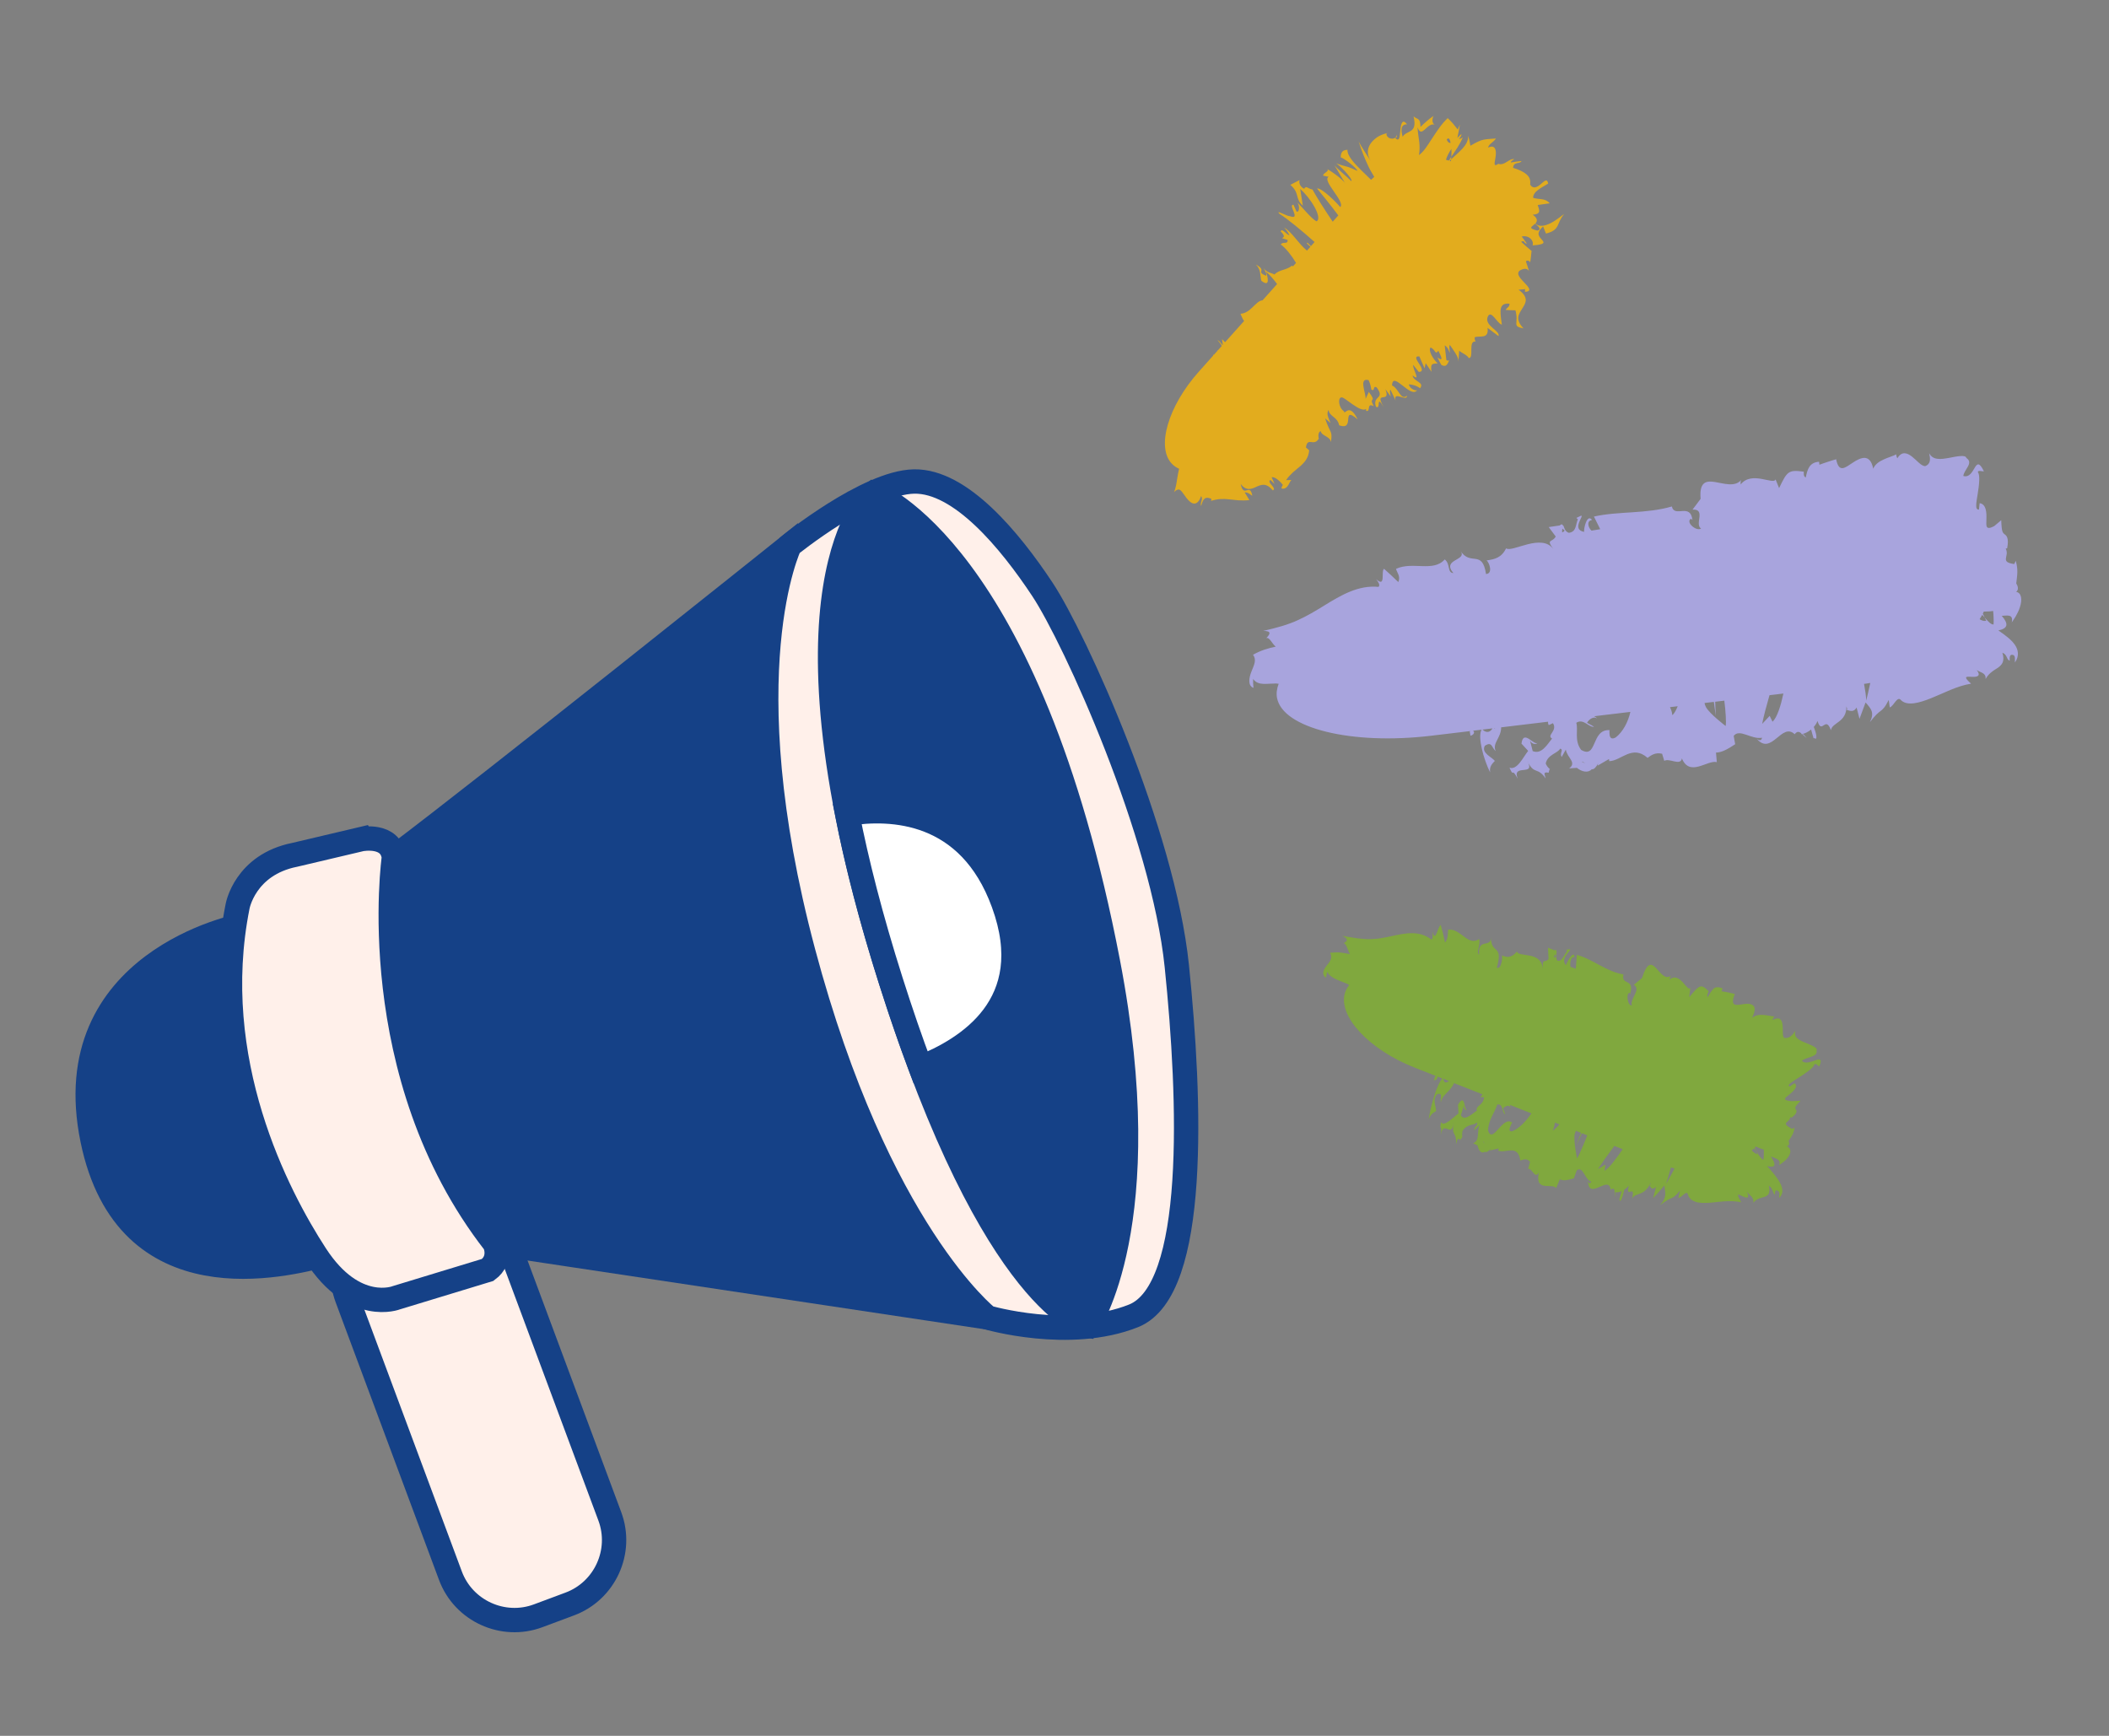
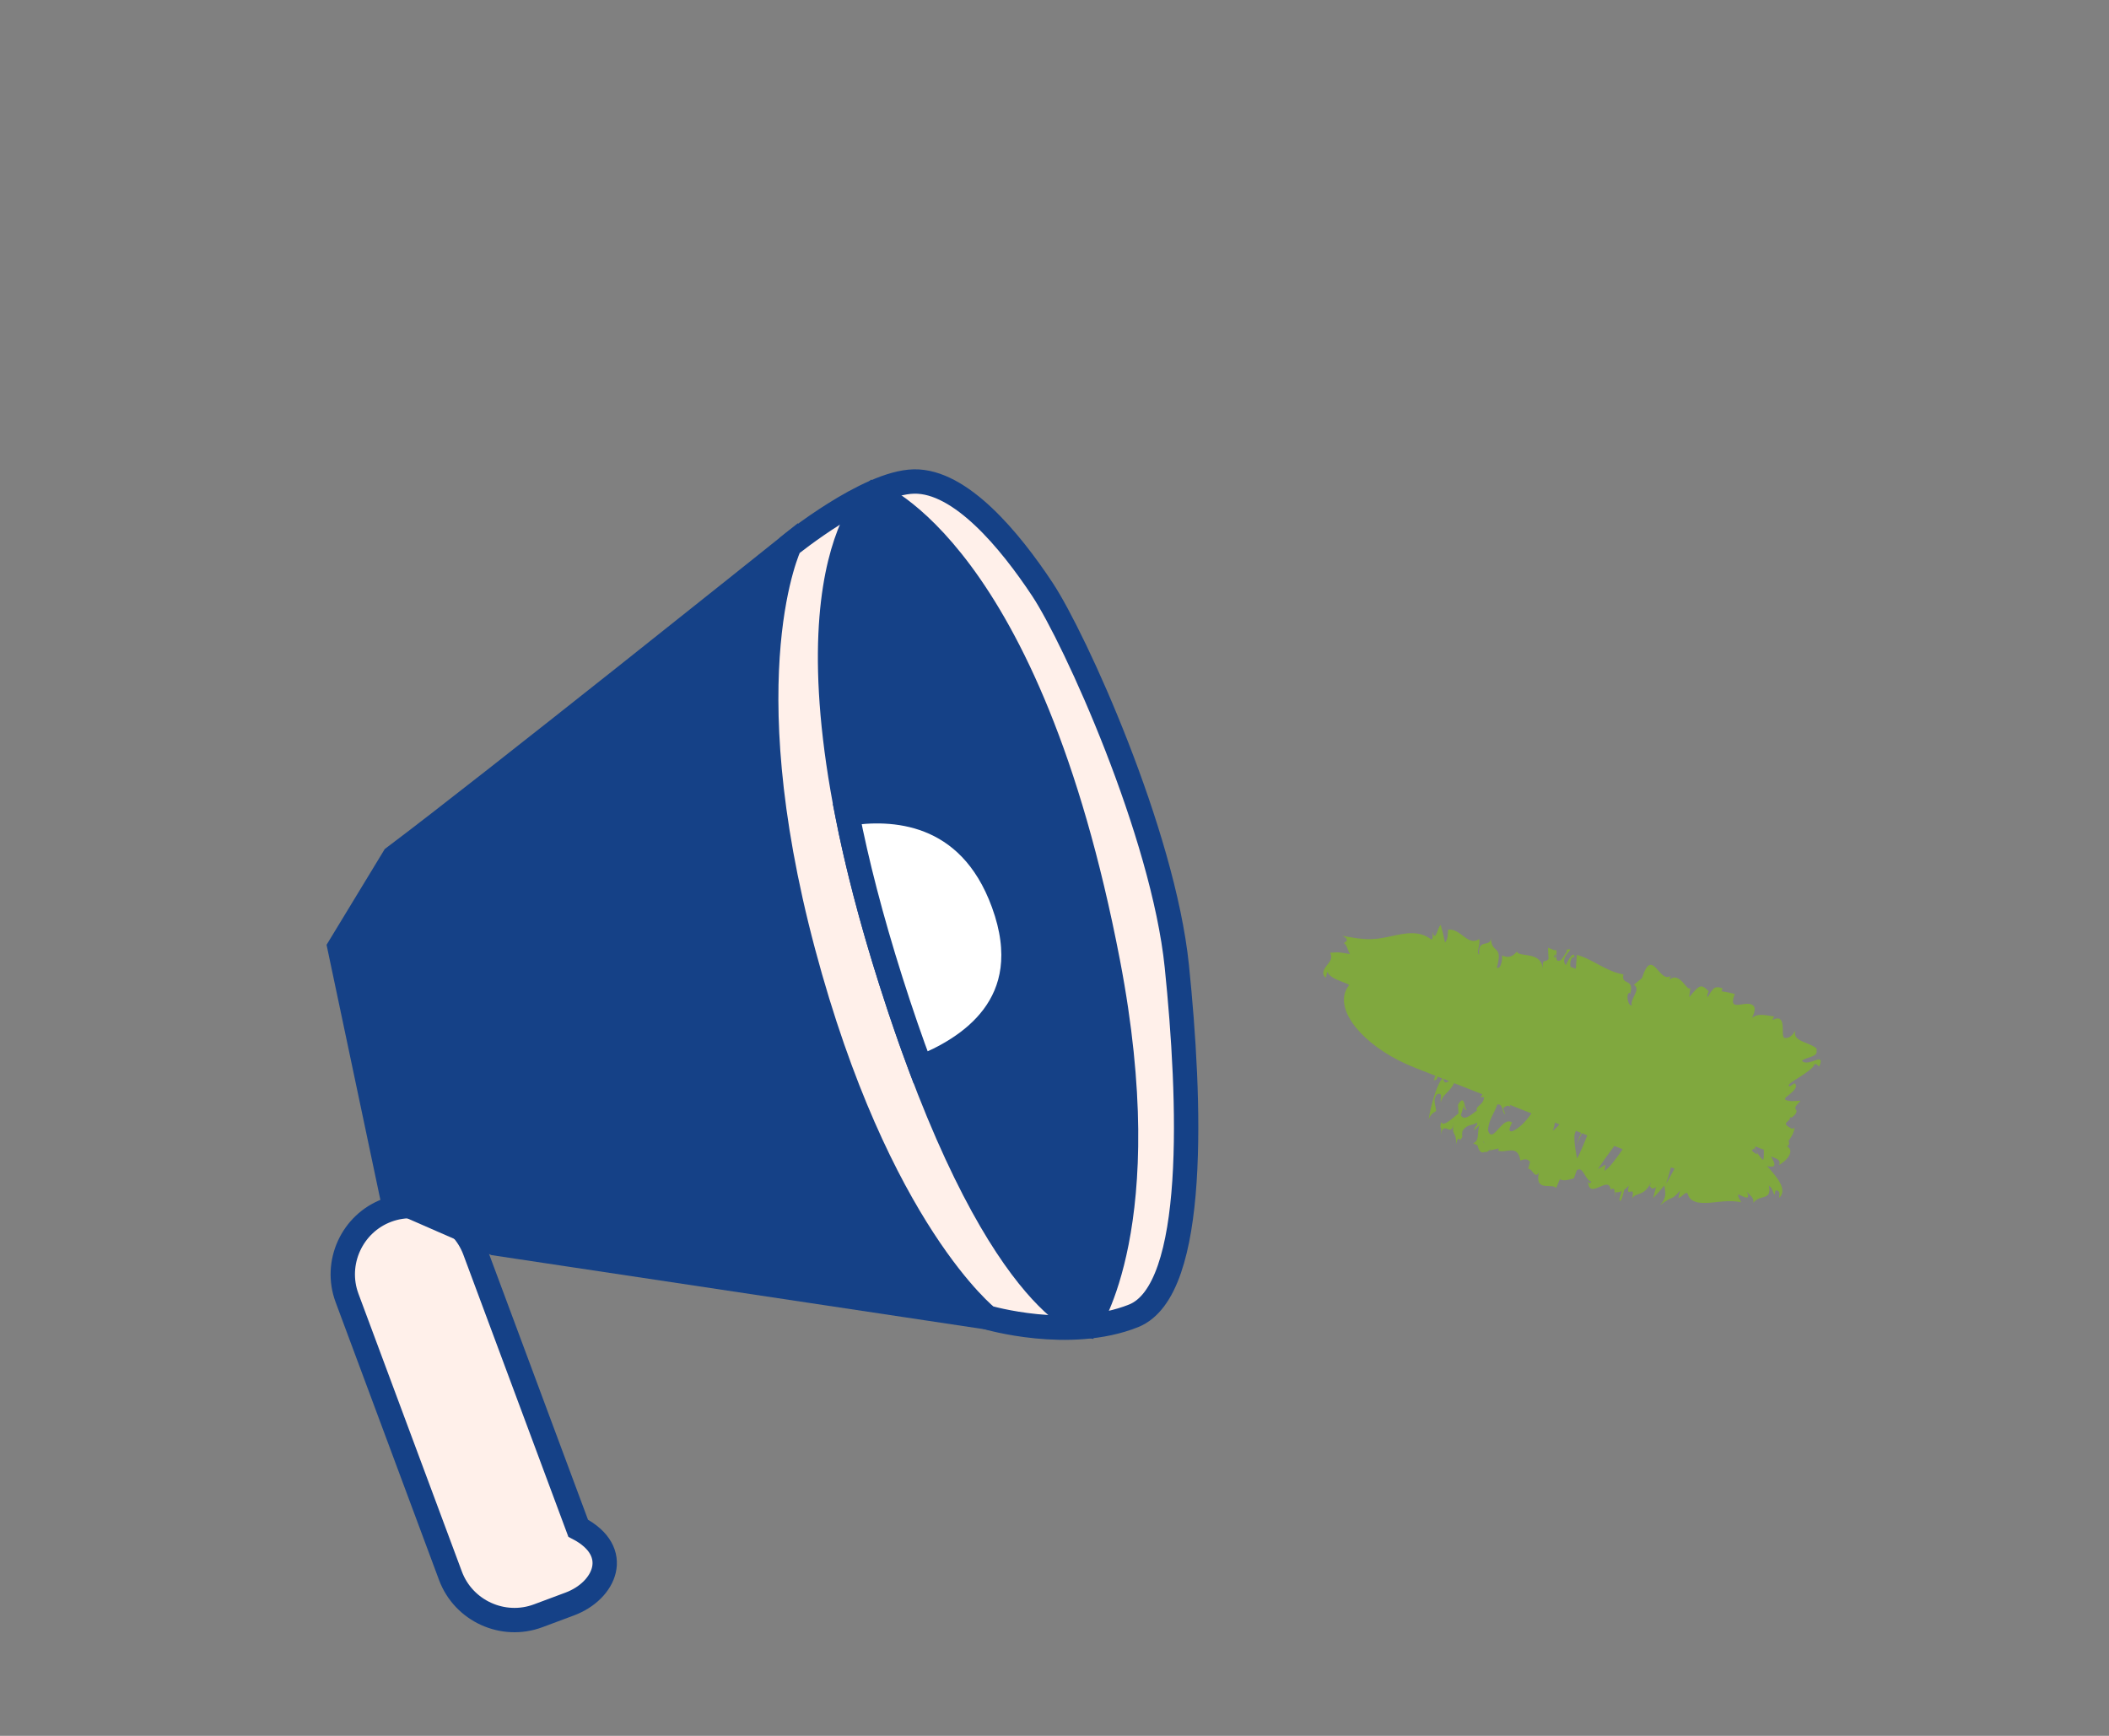
<svg xmlns="http://www.w3.org/2000/svg" version="1.1" id="Calque_1" x="0px" y="0px" viewBox="0 0 440.91 362.92" style="enable-background:new 0 0 440.91 362.92;" xml:space="preserve">
  <rect x="0" y="0" width="440.91" height="362.92" fill="#808080" stroke="none" />
  <style type="text/css">
	.st0{fill:#154187;}
	.st1{fill:#FFF0EA;stroke:#154187;stroke-width:5.091;stroke-miterlimit:10;}
	.st2{opacity:0.8;fill:#B1ADF3;}
	.st3{opacity:0.8;fill:#80B22D;}
	.st4{opacity:0.8;fill:#FAB605;}
	.st5{fill:#154187;stroke:#154187;stroke-width:5.091;stroke-miterlimit:10;}
	.st6{fill:#FFFFFF;stroke:#154187;stroke-width:5.091;stroke-miterlimit:10;}
	.st7{fill:#FFFFFF;stroke:#154187;stroke-width:4.288;stroke-miterlimit:10;}
	.st8{fill:#154187;stroke:#154187;stroke-width:4.288;stroke-miterlimit:10;}
	.st9{fill:#FFF0EA;stroke:#154187;stroke-width:5;stroke-linecap:round;stroke-linejoin:round;stroke-miterlimit:10;}
	.st10{fill:#FFFFFF;stroke:#154187;stroke-width:5;stroke-linecap:round;stroke-linejoin:round;stroke-miterlimit:10;}
	.st11{fill:#FF7A21;}
	.st12{fill:#FF893A;}
	.st13{opacity:0.8;}
	.st14{fill:none;}
	.st15{fill:#FF7A21;stroke:#FF7A21;stroke-miterlimit:10;}
	.st16{fill:#FFFFFF;}
	.st17{fill:#FBBE2A;}
	.st18{fill:#80B22D;}
	.st19{fill:#8EBB45;}
	.st20{fill:none;stroke:#154187;stroke-width:4.506;stroke-linecap:round;stroke-linejoin:round;stroke-miterlimit:10;}
	.st21{fill:#FAB605;}
</style>
  <g>
-     <path class="st1" d="M119.11,335.36l-6.62,2.47c-7.34,2.73-15.59-1.04-18.32-8.38l-21.62-58.08c-2.73-7.34,1.04-15.59,8.38-18.32   l6.62-2.47c7.34-2.73,15.59,1.04,18.32,8.38l21.62,58.08C130.23,324.38,126.46,332.63,119.11,335.36z" />
-     <path class="st2" d="M415.12,141.96c0.37-0.68,0.82-1.13,1.28-1.48c0.46-0.37,0.94-0.63,1.36-0.92c0.41-0.31,0.76-0.65,0.94-1.12   c0.18-0.48,0.19-1.12-0.08-1.97c1.08,0.4,0.84,1.49,1.54,1.66c-0.02-0.34-0.13-1.35,0.57-1.23c0.71,0.12,0.47,0.93,0.51,1.62   c0.96-1.38,0.73-2.67-0.05-3.77c-0.78-1.1-2.11-2.04-3.4-2.94c1.98-0.43,2.19-1.33,0.7-3.06c1.11-0.01,2.48-0.45,2.09,1.4   c0.14-0.22,0.45-0.66,0.8-1.23c0.32-0.58,0.71-1.28,0.92-2.02c0.48-1.47,0.39-2.96-0.85-3.18c0.34-0.11,0.43-0.47,0.41-0.83   c-0.03-0.36-0.2-0.73-0.34-0.87c0.08-0.57,0.13-1.02,0.16-1.4c0.03-0.38,0.08-0.7,0.07-1.01c0-0.63-0.03-1.26-0.33-2.36l-0.32,0.68   c-1.57-0.23-1.78-0.59-1.74-1.15c0.02-0.28,0.12-0.6,0.17-0.96c0.03-0.36-0.01-0.74-0.22-1.13l0.31-0.05   c0.21-1.11,0.17-1.8,0.03-2.2c-0.14-0.41-0.34-0.56-0.53-0.71c-0.19-0.15-0.39-0.29-0.51-0.69c-0.06-0.2-0.11-0.47-0.14-0.84   c-0.04-0.36-0.07-0.82-0.09-1.44l-1.46,1.23c-1.8,0.95-1.69,0.03-1.64-1.36c0.02-0.69,0.04-1.5-0.16-2.16   c-0.18-0.68-0.58-1.18-1.25-1.27c-0.04,0.45-0.09,0.9-0.15,1.33c-0.45,0.05-0.58-0.3-0.57-0.91c0.01-0.59,0.16-1.44,0.31-2.36   c0.3-1.81,0.53-3.93,0.05-4.52c-0.07-0.47,0.72-0.21,1.25-0.18c-0.47-1.02-0.85-1.44-1.15-1.47c-0.3-0.03-0.54,0.3-0.79,0.73   c-0.5,0.85-1.12,2.06-2.37,1.69c0.19-1.41,2.22-2.68,0.64-3.77c-0.09-0.35-0.57-0.44-1.24-0.39c-0.67,0.04-1.52,0.21-2.37,0.38   c-0.85,0.14-1.7,0.3-2.43,0.19c-0.73-0.08-1.33-0.41-1.74-1.17c0.25,1.13,0.41,2.23-0.84,2.71c-0.85-0.03-1.73-1.21-2.76-2.01   c-1.01-0.79-2.15-1.17-3.04,0.37c-0.18-0.3-0.24-0.57-0.23-0.83c-0.68,0.37-1.73,0.64-2.68,1.09c-0.96,0.43-1.81,1.05-2.14,1.92   c-0.32-1.62-0.97-2.21-1.76-2.27c-0.78-0.03-1.68,0.44-2.48,0.98c-1.63,1.06-2.93,2.27-3.51-0.69c-0.61,0.18-1.22,0.35-1.82,0.56   l-0.9,0.3l-0.78,0.28l-0.07-0.62c-2.1,0.13-2.45,1.71-2.79,3.29c-0.56-0.28-0.37-0.91-0.41-1.22c-3.23-0.42-3.46-0.1-5.16,3.44   l-0.74-1.83c-0.38,1.27-4.99-1.88-7.29,1.07c-0.03-0.22-0.06-0.6,0.1-0.93c-2.65,3.05-9.08-3.25-8.48,3.94l-1.69,2.25   c2.89-0.18,0.36,3.1,1.79,3.95c-0.98,0.68-3.34-1.36-2.1-2.05l0.3,0.29c-0.44-3.72-3.75-0.39-4.31-2.85   c-5.38,1.58-11.17,0.95-16.29,2.11l1.31,2.64l-1.81,0.3c-0.63-0.53-1.19-2.02,0.11-2.23c-1.07-1.41-1.78,1.87-1.66,2.49   c-2.77-0.49,0.13-3.5-0.65-3.38l-0.98,0.47l0.32,0.27c-0.54,1.36-0.3,2.58-1.86,2.84c-1.11-0.31-0.94-1.59-1.34-1.61   c-0.05-0.2-0.2-0.26-0.6,0.07l-2.29,0.34l1.46,1.97c-0.71,1.34-2.13,0.43-0.45,2.66c-2.5-3.46-8.68,0.77-9.92-0.19   c-0.97,1.96-2.34,2.29-4.09,2.53c0.54,0.35,1.43,2.76-0.11,2.84c-0.79-5.25-3.25-1.53-5.38-4.9c1.68,2.17-4,1.68-1.45,4.71   c-1.33-0.1-0.57-1.89-1.8-2.86c-2.41,2.73-6.69,0.35-10.18,1.97c0.12,0.68,1.03,1.54,0.47,2.76c-0.97-0.94-1.96-1.86-2.98-2.77   c-0.7,0.55,0.45,4.04-1.65,2.17c0.38,0.49,0.93,1.24,0.49,1.61c-4.24-0.41-7.86,1.76-11.37,3.92c-1.77,1.09-3.53,2.16-5.53,3.06   c-2.01,0.92-4.22,1.54-7.2,2.23c1.94-0.01,1.34,0.75,0.65,1.5c0.7-0.24,1.2,1.22,1.97,1.78c-1.51,0.31-3.1,0.78-4.76,1.7   c0.83,1.1,0.2,2.17-0.32,3.51c-0.53,1.32-0.8,2.97,0.43,3.42c-0.08-0.65-0.09-1.25-0.08-1.87c0.56,0.79,1.31,0.99,2.13,1.03   c0.82,0.03,1.72-0.08,2.66-0.08c0.18,0,0.37,0.06,0.55,0.06c-0.38,1.01-0.52,1.99-0.35,2.93c1.17,6.38,15.61,9.93,32.27,7.93   l8.21-0.98c-0.06,0.02-0.13,0.02-0.18,0.11l0.15,0.87c0.64-0.13,0.99-0.71,0.55-1.05l1.78-0.21c-0.9,1.44,0.43,6.25,1.77,8.91   c-0.04-0.68-0.12-1.31,0.99-2.37c-0.53-0.8-2.94-1.66-2.08-3.18c1.52-0.99,1.39,0.39,2.27,1.12c-0.8-1.64,1.16-2.78,1.13-4.97   l9.82-1.18c-0.03,0.24-0.01,0.48,0.14,0.71l0.87-0.4c1.04,1.6-1.43,2.55-0.18,3.21c-1.08,1.34-2.22,3.38-4.05,2.62l-0.61-2.36   c0.12,0.7,1.29,1.29,1.69,0.5c-0.59,1.15-3.02-2.93-3.43,0.3l1.4,1.52c-1.08,1.35-2.29,4.08-3.9,3.51   c0.98,2.29,0.32-0.31,1.73,2.33c-1.35-3.34,3.91-0.32,1.97-3.77c1.5,3.09,2.08,1.13,3.86,3.7c-0.14-0.79-0.7-1.45,0.63-1.21   c0.03-0.24,0.13-0.55,0.2-0.73c0.04,0.02,0.06,0.03,0.09,0.05c-0.03-0.03-0.05-0.05-0.08-0.09c0.04-0.12,0.04-0.15-0.03-0.03   c-0.35-0.31-0.64-0.7-0.8-1.13c0.42-1.89,2.45-2.08,3.03-3.1c0.8,0.28-0.21,0.94,0.31,1.74l0.86-1.53c0.31,1.75,2.36,2.68,0.7,3.92   l1.62-0.11c1.06,0.87,2.41,1.11,3.12,0.27c0.8,0.29,1.68-2.17,1.19-0.72l2.39-1.39l0.08,0.44c2.51-0.08,4.77-3.52,7.99-0.69   c0.78-0.54,1.58-1.19,3.04-0.86l0.46,1.49c1.01-0.66,3.41,1.13,3.68-0.51c1.65,3.95,5.32,0.27,7.3,0.77l-0.17-1.99   c1.31-0.04,2.49-0.76,4.01-1.75l-0.31-1.74c1.22-1.61,3.73,0.82,5.91,0.38c-0.07,0.69-0.65,0.58-1.09,0.22   c3.1,3.65,5.2-3.55,7.93-0.95c0.52-0.71,0.97-0.54,1.44-0.15c-0.05,0.01-0.1,0.05-0.14,0.11c0.06,0.01,0.15,0.01,0.25-0.01   c0.3,0.27,0.61,0.59,0.94,0.84c-0.3-0.4-0.58-0.72-0.81-0.86c0.45-0.09,1.12-0.39,1.75-0.91l0.52,1.85   c0.05-0.03,0.1-0.03,0.15-0.07c0.75,0.62,0.43-0.96-0.1-2.33c0.31-0.35,0.58-0.76,0.77-1.24c0.91,2.98,1.66-1.24,2.8,1.92   c0.27-1.64,3.28-1.6,3.25-4.97c0.07,0.43,0.3,0.61-0.06,0.68c0.81,0.29,1.61,0.58,2.18-0.44l0.61,2.36l1.27-3.42   c1.18,1.34,1.89,2.09,0.92,4.1c1.25-1.61,1.74-1.95,2.21-2.31c0.45-0.35,0.89-0.68,1.71-2.31l0.22,1.55   c0.41-0.11,0.82-0.76,1.21-1.24c0.39-0.48,0.77-0.78,1.18-0.23c1.29,1.18,3.64,0.6,6.24-0.45c2.63-1.04,5.39-2.57,8.37-3.04   c-1.76-1.56-0.98-1.49,0.02-1.44c1,0.07,2.24,0,1.16-1.41C414.19,140.72,415.19,140.64,415.12,141.96z M326.63,110.53l0.48,0.39   C326.45,111.66,326.55,111.12,326.63,110.53z M416.68,127.73c0.06,0.46,0.09,0.93,0.1,1.4c0.03,0.48,0.02,0.95,0,1.43   c-0.51,0.06-1.13-0.61-1.86-1.44c0.1,0.24,0.21,0.47,0.32,0.67c-0.49,0.11-0.94-0.06-1.38-0.33c0.18-0.3,0.38-0.59,0.54-0.9   c0.17,0.19,0.36,0.38,0.52,0.56c-0.11-0.25-0.26-0.54-0.39-0.81c0.07-0.15,0.13-0.3,0.2-0.44   C415.56,127.86,416.3,127.82,416.68,127.73z M309.94,152.54l2.07-0.25C311.58,153.05,310.8,153.37,309.94,152.54z M312.43,152.36   c-0.01-0.03,0-0.08,0-0.11l0.14-0.02L312.43,152.36z M330.55,156.78c-1.48-1.96-0.56-4.18-1.01-5.66c1.52-0.99,2.64,1.04,3.72,0.82   l-1.47-0.83c0.43-0.76,1.44-1.42,2.1-0.88c-0.15-0.21-0.36-0.37-0.62-0.48l7.58-0.91c-0.49,2.15-1.55,4.14-3.05,5.33   c-1.88,1.06-1.11-2.03-1.4-1.52C332.62,152.52,333.93,158.79,330.55,156.78z M349.13,147.85l1.61-0.19   c-0.34,0.85-0.74,1.57-1.13,1.87C349.6,148.94,349.33,148.28,349.13,147.85z M330.77,159.31c0.01-0.03,0.02-0.06,0.03-0.1   C331.78,159.84,331.43,159.58,330.77,159.31z M356.66,147.86c-0.15-0.28-0.25-0.57-0.31-0.88l1.95-0.23l0.4,2.98l-0.12-3.01   l1.91-0.23c0.28,2.31,0.42,4.37,0.28,5.3C360.53,151.61,357.47,149.27,356.66,147.86z M368.4,151.35c0.29-1.5,0.87-3.72,1.53-6   l2.91-0.35c-0.55,2.55-1.29,4.97-2.27,5.9l-0.6-1.23L368.4,151.35z M389.7,142.98l0.27-0.03c0.35-0.04,0.68-0.11,1.03-0.16   c-0.28,1.22-0.52,2.45-0.86,3.67C390.15,145.57,389.94,144.33,389.7,142.98z" />
+     <path class="st1" d="M119.11,335.36l-6.62,2.47c-7.34,2.73-15.59-1.04-18.32-8.38l-21.62-58.08c-2.73-7.34,1.04-15.59,8.38-18.32   c7.34-2.73,15.59,1.04,18.32,8.38l21.62,58.08C130.23,324.38,126.46,332.63,119.11,335.36z" />
    <path class="st3" d="M371.06,249.78c0.01-0.3-0.02-1.18,0.57-0.83c0.6,0.35,0.32,0.91,0.31,1.52c0.92-0.83,0.83-1.94,0.22-3.11   c-0.6-1.16-1.67-2.39-2.72-3.56c0.85,0.21,1.35,0.15,1.49-0.16c0.13-0.33-0.11-0.94-0.7-1.85c0.98,0.42,2.21,0.61,1.71,1.81   c0.14-0.11,0.45-0.31,0.81-0.59c0.18-0.14,0.37-0.29,0.56-0.46c0.18-0.18,0.34-0.38,0.49-0.58c0.59-0.82,0.83-1.76-0.29-2.4   c0.66,0.12,0.59-0.75,0.4-1.02c0.2-0.31,0.36-0.55,0.5-0.76c0.13-0.21,0.23-0.38,0.32-0.56c0.18-0.36,0.32-0.73,0.44-1.45   l-0.53,0.25c-1.35-0.75-1.41-1.03-1.18-1.32c0.24-0.28,0.83-0.57,0.78-1.14l0.3,0.1c0.7-0.49,0.94-0.88,1.02-1.14   c0.08-0.26-0.02-0.42-0.12-0.57c-0.09-0.15-0.18-0.3-0.06-0.55c0.13-0.26,0.41-0.61,1.05-1.27l-1.89,0.08   c-2.03-0.2-1.42-0.63-0.5-1.34c0.85-0.68,2.01-1.77,1.12-2.4c-0.31,0.23-0.66,0.46-1,0.68c-0.71-0.29,0.52-0.98,2-1.93   c0.73-0.47,1.51-0.99,2.11-1.47c0.6-0.48,1-0.92,1.05-1.2c0.27-0.32,0.65,0.18,1,0.42c0.74-1.68,0.1-1.61-0.84-1.28   c-0.94,0.32-2.21,0.8-2.77,0.05c0.57-0.4,1.4-0.6,2.06-0.85c0.67-0.26,1.17-0.58,0.99-1.28c0.35-0.53-1.04-1.1-2.37-1.63   c-1.35-0.56-2.51-1.12-2-2.56c-0.6,0.93-1.26,1.76-2.36,1.57c-0.25-0.19-0.31-0.6-0.31-1.09c-0.01-0.49,0.01-1.05-0.05-1.58   c-0.06-0.52-0.19-0.99-0.51-1.24c-0.32-0.24-0.83-0.23-1.59,0.18c0.07-0.31,0.21-0.55,0.38-0.75c-1.26-0.09-3.3-0.87-4.68,0.3   c0.75-1.46,0.68-2.23,0.23-2.61c-0.45-0.39-1.25-0.4-2.02-0.27c-0.77,0.11-1.49,0.27-1.87,0.05c-0.39-0.19-0.47-0.77,0.07-2.18   c-0.93-0.22-1.85-0.45-2.78-0.55l0.23-0.58c-0.41-0.21-0.79-0.29-1.13-0.27c-0.17,0.01-0.33,0.05-0.48,0.1   c-0.13,0.06-0.23,0.15-0.34,0.26c-0.43,0.41-0.8,1.07-1.18,1.73c-0.21-0.46,0.12-0.97,0.21-1.27c-1.64-1.58-1.88-1.37-4.06,1.25   l0.23-1.95c-0.66,1.02-2.1-3.56-4.41-1.71c0.06-0.21,0.18-0.58,0.38-0.82c-2.54,1.82-3.88-6.33-6.07,0.48l-1.72,1.43   c1.66,0.91-0.89,2.97-0.4,4.28c-0.78,0.27-1.37-2.47-0.44-2.65l0.06,0.38c1.06-3.57-1.94-1.74-1.38-4.2   c-3.53-0.54-6.51-3.25-9.75-4.08l-0.21,2.9l-1.11-0.4c-0.16-0.72,0.05-2.29,0.84-2.01c-0.1-1.69-1.64,1.06-1.79,1.67   c-1.36-1.47,1.3-3.16,0.83-3.33l-0.71,0.07l0.08,0.36c-0.78,1.04-1.08,2.26-2.02,1.92c-0.5-0.69,0.04-1.81-0.18-1.97   c0.04-0.2-0.02-0.31-0.36-0.16l-1.39-0.54l0.11,2.35c-0.86,0.97-1.33-0.4-1.18,2.27c-0.17-4.1-5.07-2.5-5.42-3.83   c-1.23,1.44-2.1,1.23-3.15,0.81c0.18,0.52-0.18,3.06-1.06,2.56c1.41-5.1-1.26-2.6-1.25-6.48c0.17,2.61-2.8,0.06-2.46,3.78   c-0.7-0.58,0.35-1.95,0.01-3.29c-1.14,0.81-2.1,0.27-3.08-0.44c-0.49-0.36-0.99-0.76-1.51-1.06c-0.26-0.15-0.53-0.27-0.82-0.36   c-0.31-0.08-0.69-0.13-1.05-0.11c-0.16,0.67,0.09,1.8-0.67,2.71c-0.26-1.21-0.55-2.46-0.9-3.66c-0.64,0.26-1.04,3.9-1.75,1.38   c0.08,0.6,0.18,1.5-0.2,1.67c-1.23-0.98-2.62-1.33-4.02-1.34c-1.41-0.02-2.84,0.3-4.26,0.6c-0.71,0.15-1.44,0.33-2.16,0.42   c-0.75,0.15-1.48,0.19-2.29,0.22c-0.81,0.03-1.64-0.05-2.62-0.15c-0.49-0.05-0.97-0.17-1.53-0.24c-0.56-0.08-1.15-0.18-1.78-0.31   c0.79,0.36,1.02,0.66,0.99,0.91c-0.04,0.25-0.33,0.43-0.68,0.65c0.61,0.03,0.81,1.51,1.35,2.28c-0.62-0.14-1.28-0.25-1.97-0.33   c-0.69-0.08-1.44-0.02-2.2,0.04c0.59,1.17-0.1,1.91-0.72,2.68c-0.63,0.82-1.17,1.79-0.16,2.53c0.07-0.41,0.16-0.83,0.26-1.25   c0.38,0.76,1.03,1.19,1.76,1.54c0.74,0.35,1.57,0.63,2.38,0.98c0.15,0.07,0.3,0.18,0.46,0.26c-0.4,0.51-0.71,1.07-0.89,1.66   c-1.48,4.88,5.06,11.88,14.62,15.63l4.39,1.73c-0.04,0-0.08-0.02-0.15,0.04l-0.29,0.83c0.4,0.1,0.85-0.3,0.76-0.75l1.06,0.42   c-1.12,0.99-2.48,5.75-2.9,8.59c0.27-0.63,0.5-1.21,1.56-1.78c0.06-0.89-0.88-2.49,0.25-3.56c1.26-0.37,0.59,0.82,0.75,1.78   c0.28-1.74,1.84-2.1,2.77-4.07l5.93,2.33c-0.12,0.21-0.3,0.39-0.32,0.65l0.65-0.06c-0.13,1.79-1.88,1.8-1.49,2.81   c-1.17,0.83-2.67,2.27-3.34,0.97l0.69-2.33c-0.24,0.67,0.14,1.6,0.7,1.03c-0.82,0.83-0.37-3.66-2-0.9l0.1,1.84   c-1.17,0.84-3.01,2.88-3.64,1.81c-0.46,2.38,0.31-0.17-0.07,2.68c0.71-3.45,2.27,1.05,2.7-2.7c-0.52,3.28,0.64,1.73,0.49,4.64   c0.27-0.75,0.25-1.54,0.87-0.87c0.12-0.2,0.31-0.45,0.42-0.59c0.02,0.03,0.02,0.04,0.03,0.08c0-0.04,0-0.07-0.01-0.1   c0.08-0.1,0.09-0.12,0-0.04c-0.05-0.4-0.05-0.84,0.06-1.28c1.05-1.56,2.24-1.02,2.99-1.75c0.31,0.53-0.52,0.78-0.59,1.66l1.13-1.08   c-0.59,1.67,0.12,3.21-1.32,3.76l0.93,0.45c0.2,1.15,0.83,1.82,1.58,1.31c0.31,0.53,1.86-1.38,0.96-0.24l1.9-0.43l-0.15,0.42   c1.4,0.79,4.12-1.53,4.65,2.11c0.66-0.22,1.38-0.53,2.03,0.27l-0.4,1.49c0.84-0.25,1.36,2.18,2.22,0.81   c-0.82,4.11,2.78,2.06,3.64,3.18l0.77-1.84c0.73,0.41,1.68,0.17,2.94-0.19l0.59-1.67c1.36-1.02,1.67,2.01,3.05,2.36   c-0.34,0.59-0.6,0.3-0.69-0.17c0.11,4.33,4.37-1.4,4.73,1.86c0.59-0.46,0.77-0.15,0.85,0.36c-0.03-0.01-0.08,0.01-0.12,0.05   c0.03,0.03,0.08,0.06,0.14,0.08c0.04,0.34,0.08,0.74,0.15,1.07c0.01-0.46,0-0.84-0.07-1.04c0.29,0.07,0.78,0.03,1.35-0.22   l-0.52,1.83c0.04-0.01,0.07,0,0.11-0.01c0.14,0.81,0.65-0.71,0.96-2.12c0.32-0.21,0.64-0.49,0.96-0.85   c-0.8,2.98,1.44-0.54,0.69,2.67c0.86-1.38,2.48-0.31,3.92-3.35c-0.15,0.41-0.1,0.65-0.33,0.59c0.32,0.54,0.61,1.06,1.4,0.35   l-0.61,2.34c0.83-0.85,1.62-1.73,2.34-2.63c0.28,1.65,0.48,2.59-0.9,4.11c1.44-1.06,1.88-1.27,2.31-1.43   c0.42-0.19,0.82-0.32,1.86-1.61l-0.33,1.53c0.31,0.01,0.78-0.46,1.18-0.78c0.4-0.32,0.72-0.47,0.85,0.18   c0.27,0.76,0.86,1.18,1.63,1.43c0.77,0.26,1.75,0.21,2.78,0.19c2.09-0.19,4.35-0.61,6.71-0.12c-1.19-2.01-0.6-1.68,0.17-1.29   c0.76,0.37,1.75,0.73,1.02-0.89c0.68,0.88,1.5,1.15,1.32,2.3c0.73-0.93,1.61-1.01,2.34-1.25c0.36-0.12,0.68-0.28,0.87-0.63   c0.18-0.36,0.23-0.89,0.05-1.71C370.76,248.56,370.5,249.41,371.06,249.78z M325.15,199.48l0.12,0.53   C324.66,200.45,324.9,199.99,325.15,199.48z M301.74,225.54l1.17,0.46C302.37,226.48,301.86,226.5,301.74,225.54z M303.15,226.21   c0.01-0.03,0.04-0.07,0.06-0.1l0.08,0.03L303.15,226.21z M316.08,234.67c-2.01-1.41-4.02,4.66-4.98,1.7   c0.04-2.26,1.51-3.94,1.91-5.42c1.26-0.37,0.99,1.83,1.67,2.01l-0.44-1.25c0.56-0.54,1.4-0.78,1.53-0.07   c0.01-0.24-0.04-0.45-0.13-0.64l4.52,1.78c-1.2,1.76-2.64,3.18-3.97,3.73C314.7,236.82,316.45,234.31,316.08,234.67z    M310.12,238.71c0.02-0.03,0.04-0.04,0.06-0.08C310.44,239.53,310.36,239.18,310.12,238.71z M325.08,234.71l0.94,0.37   c-0.55,0.63-1.06,1.16-1.4,1.3C324.86,235.85,325,235.17,325.08,234.71z M329.17,237.3c0.04-0.29,0.19-0.58,0.28-0.87l1.09,0.43   l-1.08,2.8l1.24-2.74l1.14,0.45c-0.85,2.17-1.67,4.06-2.15,4.85C329.66,241.98,329.01,238.84,329.17,237.3z M334.05,244.44   c0.81-1.24,2.09-3.03,3.44-4.85l1.74,0.68c-1.41,2.09-2.86,4.01-3.79,4.52l0.21-1.31L334.05,244.44z M349.32,244.09   c0.25,0.08,0.5,0.15,0.76,0.22c-0.58,1.08-1.14,2.19-1.81,3.2C348.61,246.68,348.95,245.43,349.32,244.09z M367.15,240.7   c0.08,0.21,0.16,0.43,0.24,0.62c-0.43-0.11-0.8-0.42-1.16-0.79c0.16-0.16,0.35-0.28,0.5-0.44   C366.87,240.28,367.02,240.5,367.15,240.7c-0.09-0.23-0.19-0.49-0.29-0.74c0.07-0.08,0.13-0.17,0.2-0.25   c0.7,0.31,1.33,0.57,1.68,0.66c0.01,0.35,0.01,0.7,0.01,1.06c-0.01,0.36-0.05,0.7-0.09,1.06   C368.22,242.34,367.74,241.6,367.15,240.7z" />
-     <path class="st4" d="M269.36,101.37c0.32-0.53,0.5-1.1,0.76-1.02l-1.25,0.04c0.21-0.33,0.44-0.62,0.7-0.9   c0.13-0.14,0.27-0.28,0.4-0.4c0.11-0.11,0.22-0.22,0.33-0.33c0.46-0.42,0.97-0.81,1.45-1.22c0.96-0.83,1.82-1.77,1.95-3.39   l-0.68-0.59c0.32-2.33,1.67-0.09,2.66-1.83l0.08,0.21c-0.25-0.92-0.14-1.58,0.33-1.81c0.27,1.1,1.94,1.02,2.16,2.3   c0.36-2.51-0.14-1.64-1.22-4.96l1.13,0.97c-0.5-1.29-0.9-1.86-0.41-2.74c0.18,1.46,1.85,1.38,2.21,3.21   c3.52,1.29,0.27-4.33,3.87-1.22c-1.81-3.73-2.72-0.71-2.86-1.7c-1.15-0.77-1.3-2.83-0.56-2.89c0.55-0.32,4.05,3.4,5.23,2.36   c-0.13,0.08,0.05,0.33-0.08,0.41c1.1,0.44,0.03-1.81,1.64-0.94c-1.2-2.17,0.82-0.47-1.03-2.99l-0.68,1.46   c0.13-1.15-1.53-4.48,0.62-3.93c0.31,0.56,0.51,1.46,0.58,1.99c0.88,0.48,0.21-0.95,1.12-0.46c1.85,2.52-0.95,1.62-0.16,4.03   c1.15,0.77-0.11-2.8,1.65,0.12c-2.18-3.76,1.55-0.54,0.34-3.77l1.11,1.51c-0.05-0.33-0.33-1.24-0.05-1.4l1.07,2.25   c-0.61-2.16,2.42,0.39,2.37-1.01c-1.32,1.12-1.7-1.53-3.12-2.14c0.12-3.29,4,3.07,5.31,0.89c-0.09,0.41-1.65-0.13-1.79-1.12   c0.59,0.02,1.51,0.21,2.34,0.81c1-1.29-1.39-1.36-1.57-2.68c1.84,1.45,0.03-1.21,0.12-2.21l1.19,1.49c2.17-0.16-2.09-3.4,0.1-3.26   l1.1,2.49l0.24-1.06l1.21,1.8c-0.27-1.83,0.21-1.68,1.29-1.77c-1-0.92-2.05-2.78-1.46-3.32c1.13,0.55,0.88,1.61,1.6,0.69   c0.54,1.09,1.25,2.44-0.23,1.37c0.35,0.52,0.54,1.09,0.88,1.6c1.27,0.65,1.34-0.68,1.65-0.95c-0.17,0.04-0.38,0.08-0.62-0.07   l-0.35-3.08c0.65,0.4,0.84,0.98,1.03,1.54c0.13-0.37-0.23-1.2,0.05-1.63c0.86,1.29,1.88,2.52,1.79,3.52l0.16-2.31   c0.5,0.46,1.78,0.95,1.97,1.52c1.24,0.17-0.2-3.67,1.45-3.44c-0.14-0.27-0.22-0.57-0.17-0.9c1.06-0.4,2.99,0.5,2.68-1.96l2.29,1.72   c0.4-1.12-2.94-2.13-2.28-3.98c0.71-1.77,1.99,1.41,2.98,1.58c-0.1-0.85-0.33-2.02-0.27-2.95c0.07-0.94,0.46-1.56,1.87-1.43   c0.02,0.75-0.58,0.8-0.79,1.31c0.66,0.05,1.34,0.07,2.03,0.08c0.78,2.89-0.85,3.29,1.69,3.78c-0.92-0.97-1.16-1.73-1.09-2.38   c0.04-0.32,0.16-0.62,0.31-0.9c0.15-0.3,0.34-0.59,0.52-0.88c0.37-0.58,0.73-1.16,0.73-1.8c-0.02-0.66-0.42-1.35-1.51-2.12   c0.47-0.03,0.94-0.07,1.41-0.13c-0.18,0.19,0.07,0.39-0.11,0.57c1.55-0.06,0.92-0.87,0.06-1.77c-0.86-0.93-1.94-1.93-1.15-2.65   c0.69-0.43,1.56-0.65,1.97,0.08c-0.19-0.7-0.41-1.37-0.64-2.02c0.26-0.4,1.1,0,0.84,0.42c0.19-0.83,0.24-1.71,0.33-2.55l0.15,0.06   c-0.7-0.56-1.83-1.59-2.32-2.03c0.85-0.45,0.51,0.39,1.19,0.36c-0.35-0.52-0.71-1.01-1.07-1.47c0.73-0.17,1.39,0.03,1.82,0.42   c0.43,0.39,0.63,0.97,0.45,1.43c2.74-0.17,2.47-0.62,1.94-1.19c-0.26-0.29-0.6-0.64-0.68-1.07c-0.07-0.44,0.13-0.95,0.94-1.7   c0.21,0.48,0.41,0.98,0.6,1.49c1.55-0.37,2.06-0.93,2.43-1.6c0.34-0.68,0.51-1.46,1.39-2.49c-0.48,0.28-1.62,1.3-2.84,1.91   c-1.22,0.62-2.5,0.84-3.18,0.07c0.39-0.43,0.56-1.08-0.57-1.82c1.91-0.17,1.33-1.01,1.05-2.04l2.5-0.35   c-0.92-1.14-2.19-0.75-3.45-1.14c-0.09-1.27,1.71-2.13,3.14-2.99c-0.23-1.18-0.81-0.51-1.54,0.1c-0.72,0.62-1.59,1.15-2.24,0.11   c0.07-0.48,0.03-0.9-0.11-1.27c-0.14-0.36-0.4-0.66-0.72-0.93c-0.65-0.53-1.56-0.95-2.73-1.3c0.09-1.41,1.39-0.69,1.77-1.43   c-0.76,0.08-1.5,0.18-2.23,0.31c-0.1-0.22,0.44-0.53,0.71-0.69c-0.56-0.12-1.08,0.27-1.61,0.59c-0.53,0.33-1.09,0.6-1.73,0.38   c-1.17,0.78-0.72-0.3-0.56-1.53c0.16-1.18,0.03-2.6-1.58-1.86c0.15-0.79,1.12-1.09,1.65-1.91c-1.57,0.1-2.14,0.15-2.74,0.29   c-0.59,0.15-1.24,0.43-2.61,1.23c-0.11-0.71-0.26-1.43-0.47-2.12c0.07,1.08-0.5,1.95-1.22,2.75c-0.73,0.79-1.61,1.52-2.33,2.2   c-0.01,0.16-0.03,0.27-0.05,0.42c-0.08-0.03-0.16-0.08-0.25-0.11c0.1-0.1,0.19-0.21,0.29-0.31c0.01-0.18,0.03-0.36,0.04-0.54   c-0.19,0.29-0.34,0.54-0.5,0.81c-0.2-0.07-0.41-0.1-0.62-0.16c0.22-0.74,0.63-1.53,1.15-2.27c0.02,0.53,0.01,1.08-0.02,1.63   c0.86-1.3,1.89-2.69,2.4-4.09c-0.22,0.22-0.53,0.36-0.8,0.39c0.26-0.34,0.47-0.66,0.51-0.91c0.04-0.27-0.35,0.16-0.85,0.68   c0.19-0.92,0.37-1.85,0.53-2.79l-0.46,1.02c-0.31-0.41-0.64-0.82-0.98-1.23c-0.35-0.4-0.72-0.77-1.11-1.15   c-0.63,0.6-1.21,1.27-1.75,2.02c-0.55,0.75-1.05,1.53-1.53,2.26c-0.48,0.72-0.92,1.43-1.37,2.04c-0.44,0.61-0.88,1.05-1.35,1.42   c0.16-1.05,0.15-1.9,0.05-2.78c-0.1-0.88-0.29-1.8-0.36-3.02c0.47,1.24,0.92,0.97,1.53,0.43c0.3-0.27,0.64-0.6,1-0.83   c0.36-0.21,0.74-0.3,1.1-0.14c-0.74-0.34-0.52-1.49-0.27-1.87c-0.51,0.34-0.99,0.71-1.44,1.12c-0.46,0.39-0.89,0.79-1.3,1.19   c-0.04-2.01-0.64-1.47-1.45-2.21c0.47,1.94,0.04,2.64-0.55,3.03c-0.59,0.39-1.39,0.57-1.72,1.25c-0.38-1.27-0.46-2.65,0.9-2.6   c-0.98-1.32-1.27-0.07-1.39,1.21c-0.15,1.27-0.12,2.62-1.11,1.6c0.26-0.12,0.47,0.03,0.39-0.65c-0.16,0.67-0.67,0.9-1.18,0.82   c-0.49-0.06-0.99-0.4-1.02-1.02l0.27-0.14c-0.51,0.09-1.12,0.29-1.73,0.59c-0.6,0.31-1.16,0.78-1.61,1.3   c-0.89,1.07-1.15,2.48-0.24,3.87c-0.28-0.33-2.21-3.38-2.49-4.01c0.58,1.87,1.32,3.72,2.16,5.47c0.33,0.68,0.74,1.29,1.1,1.94   c-0.22,0.2-0.44,0.4-0.66,0.61c-0.63-0.62-1.3-1.25-1.95-1.89c-1.62-1.59-3.07-3.18-2.98-4.37c-0.64,0.01-1.43,0.15-1.42,1.59   c0.55,0.02,3.53,2.34,3.45,2.8c-1.52-0.74-2.02-0.84-2.41-0.95c-0.4-0.11-0.76-0.17-2.15-0.67c0.7,0.15,3.8,3.45,3.32,3.77   c-0.45-0.52-3.35-2.94-3.57-3.4l2.37,3.99c-0.36-0.79-2.76-2.55-3.9-3.15c0.74,0.47-0.86,0.85-0.78,1.42l1.16,0.24   c-1.55,0.73,3.61,5.31,2.4,6.32c-0.56-0.75-3.89-4.1-4.84-3.88c0.77,0.95,2.73,3.31,4.45,5.63l-1.17,1.31   c-1.71-2.53-3.41-5.21-4.23-6.72c-1.16-0.25-1.25-0.9-1.75-0.16c-1.11-0.58-1.06-1.59-0.93-1.83l-1.96,1.01   c2.04,1.7,0.93,2.94,2.63,4.36l-0.56-3.49c2.03,1.7,4.75,5.97,3.43,6.75c-1.03-0.43-3.33-3.35-4.01-3.92   c0.55,0.75,0.38,2.19-0.19,1.86l-0.64-1.4c-1.28-0.06,1.74,3.33-0.8,2.37c-0.35,0.14-3.21-1.53-2.08-0.44   c1.57,0.96,4.71,3.55,7.3,5.86l-0.76,0.85l-0.74-0.73l-0.12,0.19l0.76,0.67l-0.73,0.82c-1.76-1.41-3.16-3.94-4.78-4.82   c0.53,0.5,0.99,1.32,1.12,1.61c-0.7-0.15-1.57-1.6-1.84-0.81c1.92,1.89-1.21,1.01,1.45,1.78c0.07,1.07-0.94,0.23-1.44,0.96   c0.98,0.63,2.35,2.41,3.2,3.85l-0.64,0.72c-0.07-0.04-0.17-0.11-0.22-0.14c-1.21,0.99-2.67,0.79-3.64,1.84   c-0.57-0.34-1.62-0.34-2.29-1.33c0.22,0.47,0.77,1.22,0.52,1.59c-2.3-0.91,0.39-0.98-2.13-2.35c1.13,1.08,0.84,2.29,1.15,3.41   c1.93,1.46,1.32-0.78,1.01-1.9c0.86,0.77,1.61,1.67,2.28,2.58l-3.04,3.4c-1.45,0.09-2.46,2.71-4.62,2.81   c0.23,0.49,0.4,1.07,0.76,1.51l-3.98,4.45c-0.21-0.22-0.35-0.43-0.63-0.64l0.16,1.16l-0.05,0.06c-0.32-0.31-0.63-0.91-1.05-1   c0.39,0.38,0.7,0.81,0.88,1.2l-0.83,0.93c-0.05-0.01-0.08-0.01-0.13-0.03c0.01,0.03,0.05,0.08,0.06,0.11l-0.76,0.85   c-0.06-0.01-0.09-0.09-0.16-0.08c0.07,0.15,0.02,0.2-0.01,0.27l-2.95,3.3c-6.43,7.19-8.96,15.81-5.65,19.27   c0.42,0.44,0.93,0.79,1.51,1.05c-0.16,0.7-0.3,1.4-0.41,2.15c-0.14,0.92-0.28,1.86-0.64,2.74c0.32-0.33,0.58-0.49,0.8-0.53   c0.21-0.06,0.4,0.02,0.59,0.18c0.36,0.31,0.76,1,1.2,1.56c0.43,0.56,1.01,1.12,1.55,1.17c0.53,0.05,1.11-0.34,1.52-1.57   c0.24,0.36,0.18,0.67,0.08,1c-0.09,0.33-0.24,0.66-0.08,1.09c0.43-1.67,0.94-2.03,2.14-1.5l-0.05,0.42   c1.49-0.46,2.55-0.45,3.76-0.32c0.59,0.05,1.22,0.15,1.92,0.2c0.68,0.04,1.46,0.06,2.32-0.04l-0.98-1.6   c0.71-0.06,1.09,0.41,1.59,0.69c-0.52-2.88-1.8,0.67-2.43-2.48c1.13,1.55,2.28,1.09,3.29,0.6c1.05-0.45,2.03-0.9,3.44,0.77   c0.92-0.53-1.4-1.68-0.51-2.19l0.86,0.83l-0.61-1.4c0.68-0.16,1.79,0.85,2.38,1.65c-0.21,0-0.24,0.5-0.35,0.67   C268.55,102.36,269.05,101.91,269.36,101.37z M321.39,48.21c-2.16-0.55-1.07-0.78-0.47-1.45   C321.36,47.13,322.52,47.97,321.39,48.21z M302.45,29.2c0.38-0.57,0.66-0.14,0.82,0.66C302.95,29.93,302.69,29.74,302.45,29.2z" />
-     <path class="st5" d="M50.39,193.53c0,0-38.73,7.41-31.05,44.76c7.16,34.82,40.26,26.17,48.77,24.02   C76.62,260.16,50.39,193.53,50.39,193.53z" />
    <path class="st5" d="M165.1,114.02c0,0-62.5,50.03-82.74,65.23L70.97,198l11.1,52.61l21.36,9.33l103.03,15.5l-2.89-11.36   l-20.88-50.58l-12.14-58.11l-4.41-35.87L165.1,114.02z" />
-     <path class="st1" d="M82.35,179.25c0,0-6.48,45.35,21.07,80.69c0,0,1.6,3.32-1.46,5.57l-19.05,5.8c0,0-8.79,3.57-16.91-8.92   c-8.12-12.49-22.76-40.71-16.33-72.9c0,0,1.53-8.7,11.97-10.77l13.9-3.28C75.55,175.46,81.73,174.21,82.35,179.25z" />
    <path class="st1" d="M165.1,114.02c0,0,16.25-13.16,25.99-13.35c9.74-0.18,20.05,12.3,26.84,22.56   c6.79,10.26,25.24,50.91,28.1,78.79c2.86,27.88,4.41,67.71-9.04,73.09c-13.45,5.37-30.54,0.34-30.54,0.34s-22.95-17.98-38.53-76.46   C152.35,140.5,165.1,114.02,165.1,114.02z" />
    <path class="st5" d="M227.38,277.13c0,0,14.79-21.16,4.25-75.97c-16.59-86.3-48.99-97.99-48.99-97.99s-22.72,19.01,3.61,101.94   C207.95,273.45,227.38,277.13,227.38,277.13z" />
    <path class="st6" d="M177.11,170.13c1.99,10.16,4.94,21.76,9.14,34.99c2.1,6.62,4.18,12.63,6.23,18.09   c9.62-3.84,25.05-13.08,17.3-34.36C202.61,169.13,186.27,168.65,177.11,170.13z" />
  </g>
</svg>